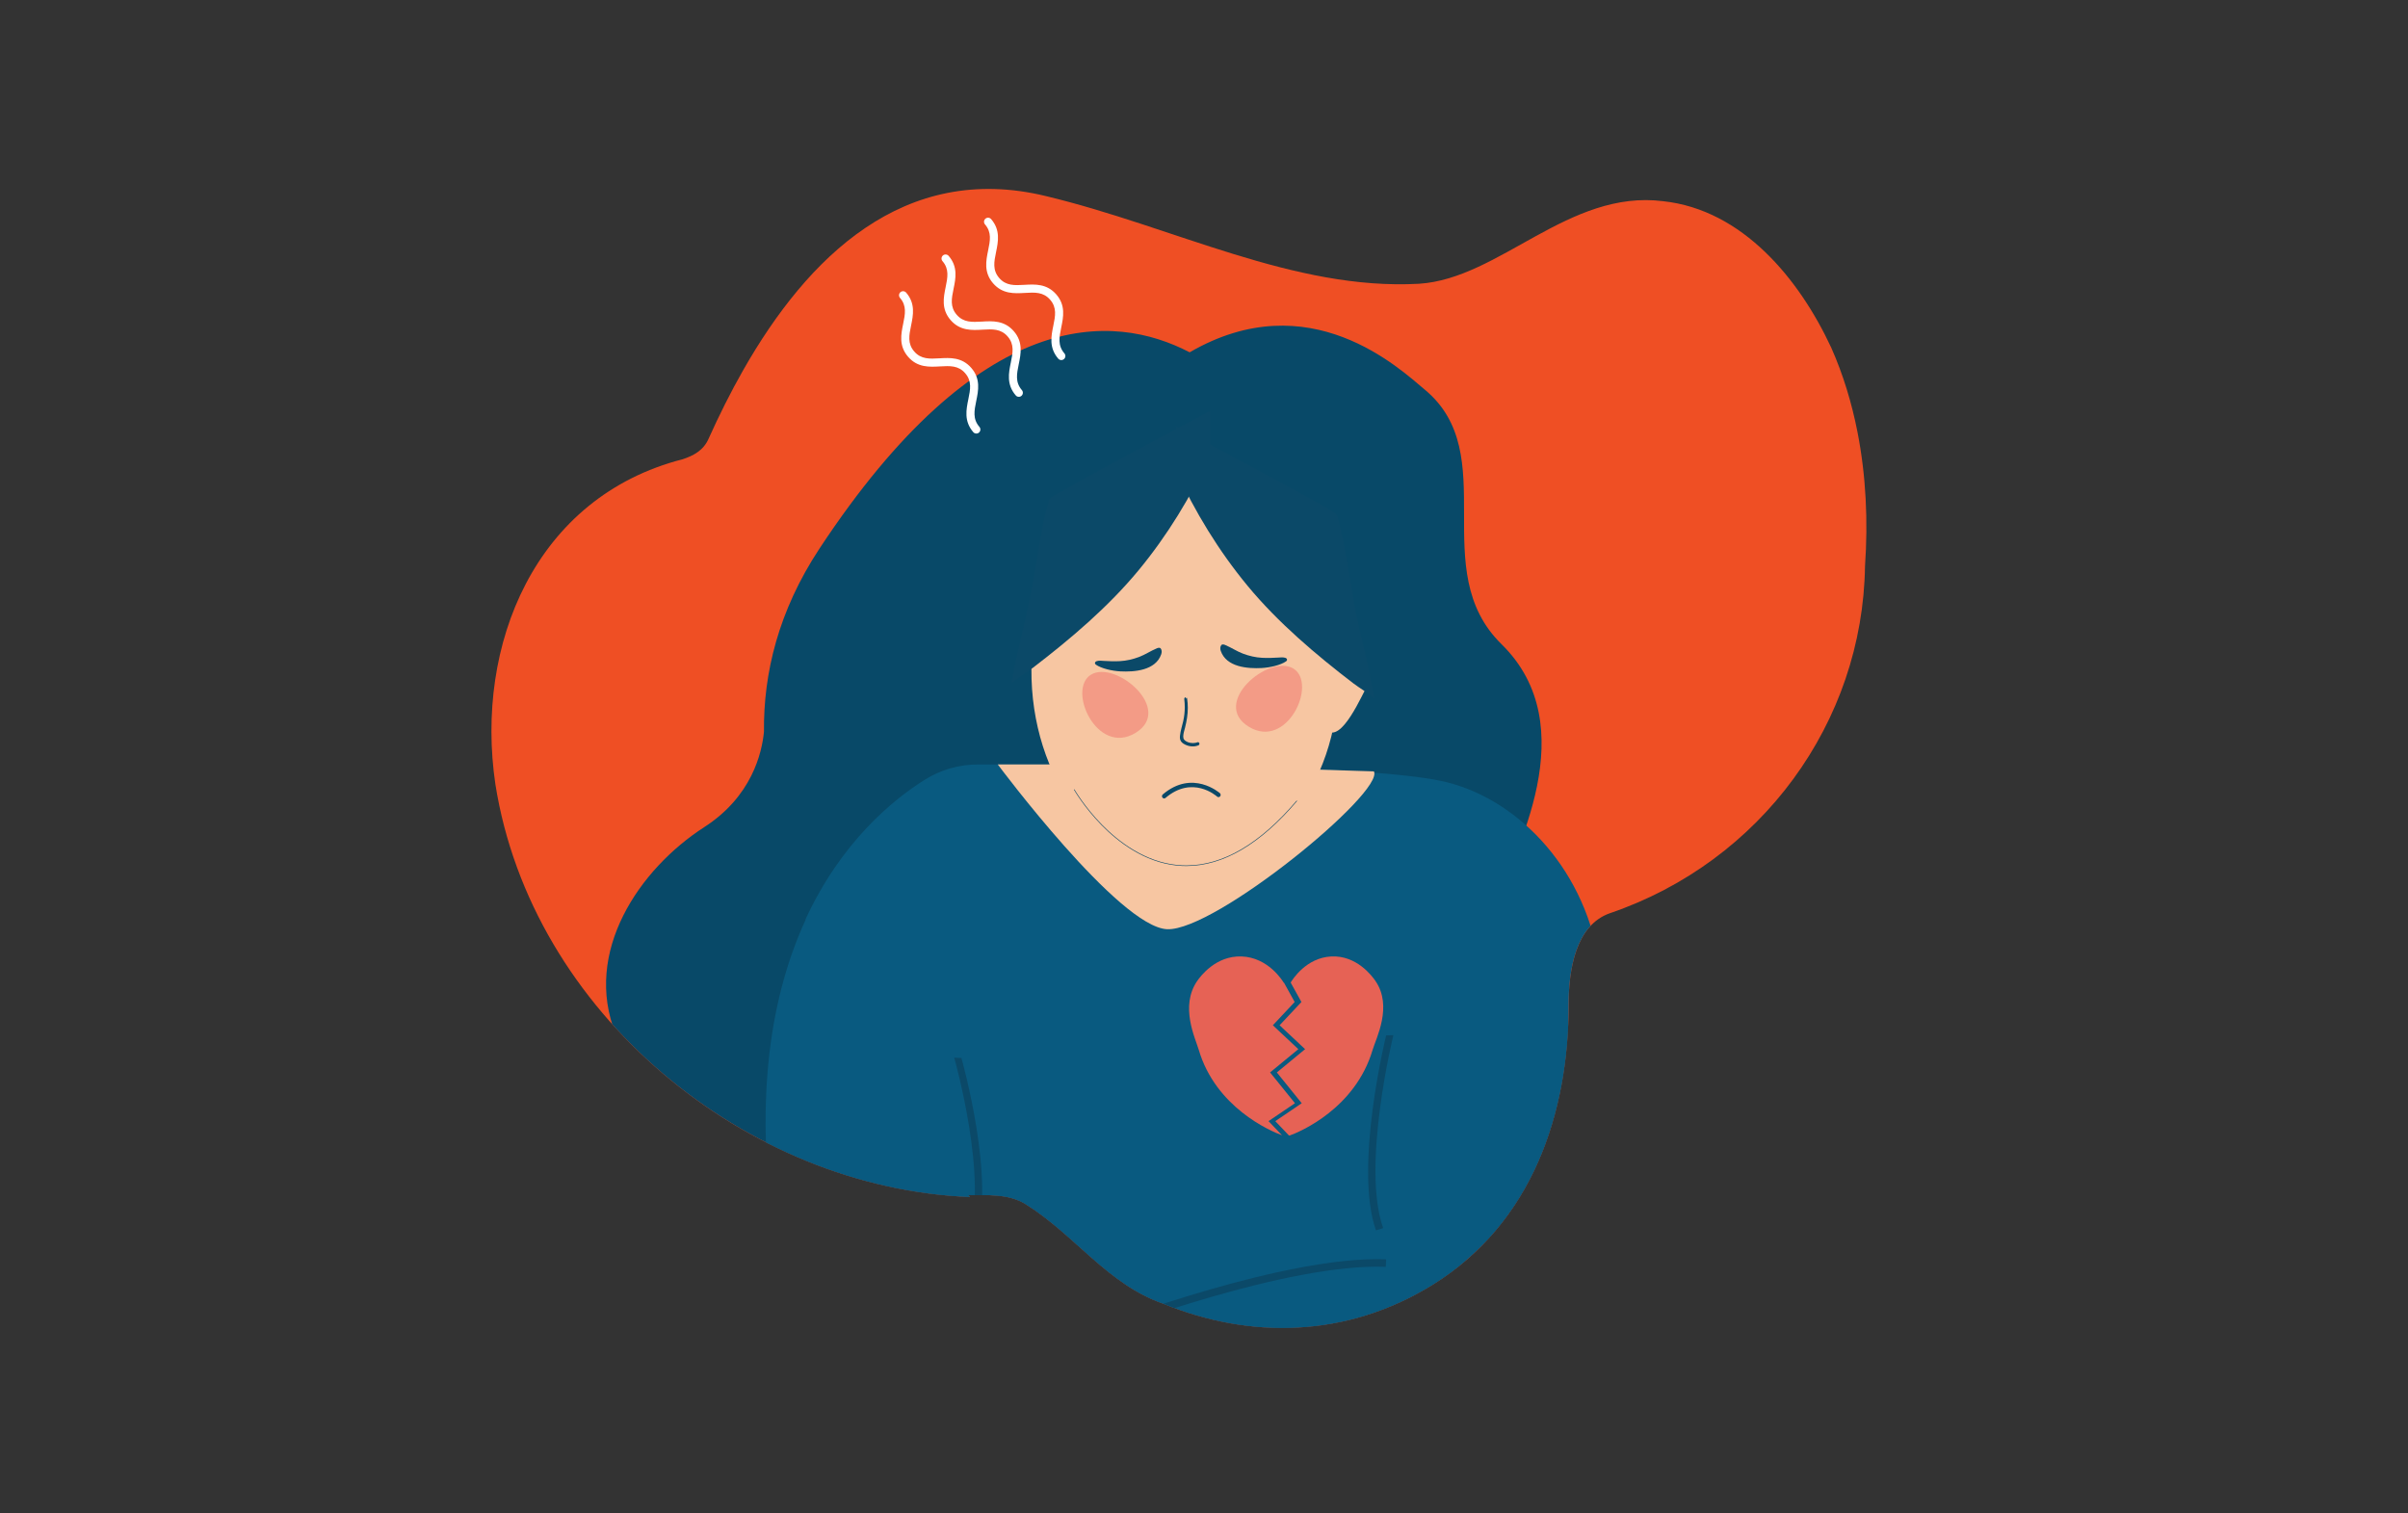
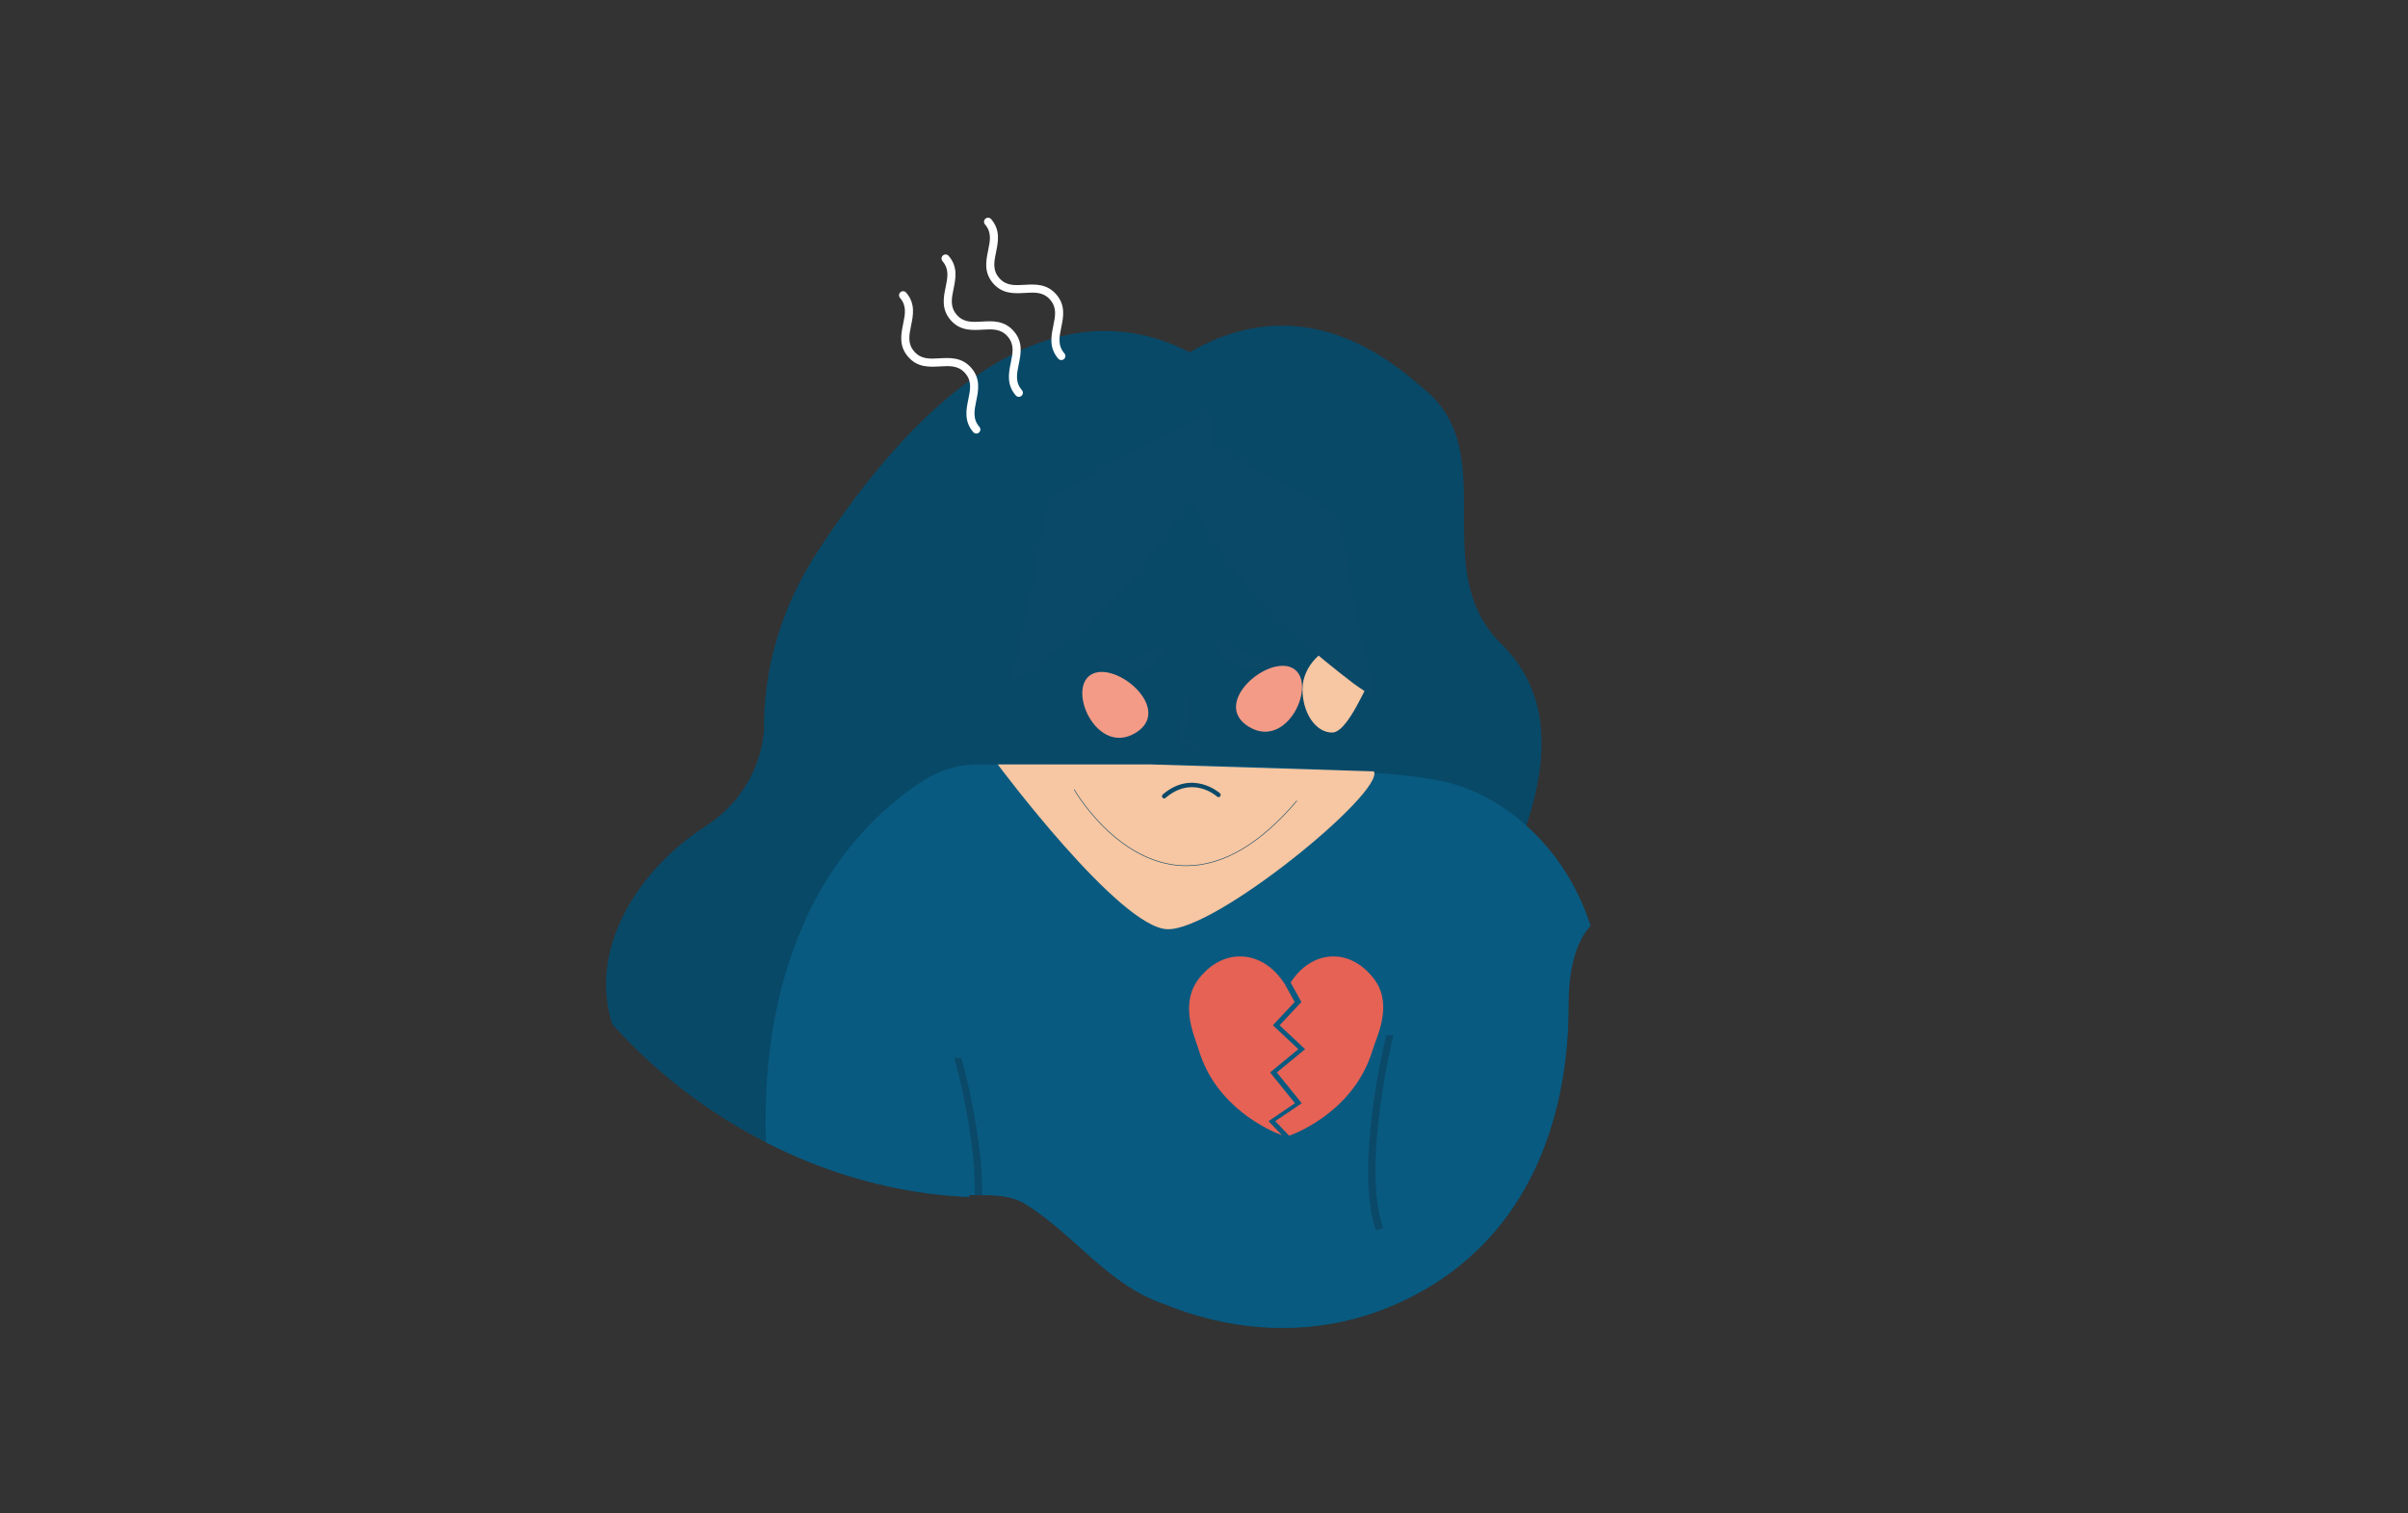
<svg xmlns="http://www.w3.org/2000/svg" version="1.1" viewBox="0 0 1400 880">
  <rect x="0" y="0" width="1400" height="880" fill="#333333" stroke="none" />
  <defs>
    <style>
      .st0 {
        fill: none;
      }

      .st1 {
        fill: #084968;
      }

      .st2 {
        fill: #ef4f24;
        isolation: isolate;
      }

      .st3 {
        fill: #095a80;
      }

      .st4 {
        fill: #fff;
      }

      .st5 {
        fill: #e66255;
      }

      .st6 {
        fill: #0b4968;
      }

      .st7 {
        fill: #f7c6a2;
      }

      .st8 {
        fill: #e1dfdf;
      }

      .st9 {
        clip-path: url(#clippath);
      }

      .st10 {
        fill: #f39b86;
      }
    </style>
    <clipPath id="clippath">
      <path class="st0" d="M562.87,694.94c11.13.06,23.13-.94,33.13,5.06,29,18,48,47,80.54,58.12,25.2,10.33,51.72,15.22,78.2,13.77,26.48-1.44,52.93-9.22,78.26-24.89,58-36,79-100,79-163,0-20,4-46,24-53,88-30,147-111,148.31-201.82,1.82-26.1.61-52.46-4.36-77.87-3.32-16.94-8.31-33.45-15.25-49.09-18.69-40.22-51.69-80.22-97.69-85.22-55-7-95,45-142,48-73,4-142-33-217-51-82.5-20-138.61,35.69-175.86,101.11-7.45,13.08-14.14,26.56-20.14,39.89-3,7-9,10-15,12-86,22-121,108-109,189,21,133,146,235,276,240,0,0-1-1-1.14-1.07h0Z" />
    </clipPath>
  </defs>
  <g id="Calque_1">
    <g id="Calque_11" data-name="Calque_1">
      <g id="uuid-3e979b63-3993-4f01-9167-ce3ca0072eac" data-name="Calque_11">
-         <path class="st2" d="M562.87,694.94c11.13.06,23.13-.94,33.13,5.06,29,18,48,47,80.54,58.12,25.2,10.33,51.72,15.22,78.2,13.77,26.48-1.44,52.93-9.22,78.26-24.89,58-36,79-100,79-163,0-20,4-46,24-53,88-30,147-111,148.31-201.82,1.82-26.1.61-52.46-4.36-77.87-3.32-16.94-8.31-33.45-15.25-49.09-18.69-40.22-51.69-80.22-97.69-85.22-55-7-95,45-142,48-73,4-142-33-217-51-82.5-20-138.61,35.69-175.86,101.11-7.45,13.08-14.14,26.56-20.14,39.89-3,7-9,10-15,12-86,22-121,108-109,189,21,133,146,235,276,240,0,0-1-1-1.14-1.07h0Z" />
-       </g>
+         </g>
    </g>
  </g>
  <g id="Calque_1_-_copie">
    <g class="st9">
      <g>
        <g>
          <path class="st8" d="M488.27,862.55h36.34c-.07-.1-.14-.19-.22-.29-7.43-9.52-21.56-7-36.13.29Z" />
          <path class="st1" d="M758.69,791.38c55.93-22.62,126.46-74.87,149.23-131.64,35.05-87.38-51.04-103.43-39.12-133.6,11.92-30.18,52.94-103.77,4.14-151.61-43.94-43.07.79-110.26-44.54-147.94-14.42-11.99-67.06-62.21-136.74-21.73-44.49-23.2-121.62-27.86-215.24,114.15-23.88,36.22-32.6,72.46-32.26,106.54-1.2,12.31-7.08,37.6-34.75,55.42-37.77,24.33-70.56,72.65-51.45,120.24,19.11,47.59-66.05,96.53-60.47,143.26,3.8,31.84,21.24,83.56,50.66,118.09h140.13c14.56-7.29,28.7-9.8,36.13-.29.07.09.14.19.22.29h208.48c7.09-10.04,12.94-20.38,17.15-30.89,6.23-15.52,8.63-28.79,8.44-40.29Z" />
        </g>
        <path class="st7" d="M820.53,861.08c5.61-.97,45.03-8.3,61.42-24.76,1.06-1.07,2.71-1.19,4.12-.3,21.93,13.86,27.55,12.93,33.11,8.07,5.09-4.45-18.35-23.13-23.84-27.39-.73-.55-1.13-.87-1.13-.87,0,0,.42.31,1.13.87,5.64,4.28,30.76,22.55,38.04,14.75,4.04-4.33-6.75-13.3-18.76-21.31-3.54-2.36-2.13-7.94,1.8-7.14,9.08,1.85,16.9,2.08,17.08-2.55.28-7.21-21.35-17.76-36.61-24.29-.07-.03-.14-.06-.21-.08-7.81-2.8-14.5-5.83-14.5-5.83,0,0,6.3,2.32,14.49,5.82.07.03.15.06.22.09,10.89,3.89,23.86,7.29,24.02,1.49.27-9.8-58.13-60.32-135.53,19.26-1.08,1.11-1.28,2.95-.48,4.55l29.07,58.29c1.1,2.2,3.61,3.07,5.33,1.85l-.2-.39c.36-.26.98-.04,1.42-.12Z" />
        <path class="st6" d="M452.46,734.8c-4.02,37.65-3.9,76.42,9.81,113.87,1.73,4.73,3.66,9.34,5.71,13.88h47.32c-3.72-1.31-7.13-2.66-10.15-4.06-29.44-13.63-44.74-69.48-52.69-123.7Z" />
        <path class="st3" d="M929.42,557.65c-9.17-54.88-49.23-94.86-92.06-103.67-42.82-8.81-173.78-9.49-173.78-9.49,0,0-67,.01-95.11.03-10.9-.03-21.61,3.08-31.04,9.02-18.58,11.7-48.36,36.11-69.09,80.97.01.11.02.22.03.34-19.36,42.08-30.75,102.09-17.58,186.38.54,4.25,1.12,8.53,1.74,12.83-.03.25-.06.49-.08.74,7.95,54.22,23.26,110.06,52.69,123.7,3.02,1.4,6.42,2.75,10.15,4.06h337.69c9.88-11.4,21.49-28.41,34.99-53.52,35.69-66.4,50.61-196.5,41.45-251.38Z" />
        <path class="st7" d="M611.39,824.88c-4.8-.91-38.53-7.77-52.84-22.31-.93-.94-2.34-1.07-3.51-.31-18.39,11.82-23.2,10.94-28.04,6.64-4.43-3.94,15.15-19.94,19.74-23.59.61-.47.95-.75.95-.75,0,0-.35.27-.95.75-4.72,3.66-25.73,19.29-32.1,12.41-3.53-3.82,5.47-11.51,15.54-18.35,2.97-2.01,1.65-6.89-1.68-6.24-7.69,1.5-14.36,1.61-14.6-2.43-.38-6.29,17.82-15.22,30.69-20.73.06-.02.12-.05.18-.07,6.6-2.35,12.23-4.91,12.23-4.91,0,0-5.32,1.95-12.22,4.9-.06.03-.12.05-.19.07-9.19,3.26-20.18,6.07-20.43,1.01-.43-8.55,48.27-51.88,115.85,18.4.94.98,1.15,2.59.5,3.97l-23.56,50.46c-.89,1.9-3.01,2.63-4.5,1.55l.16-.34c-.32-.23-.83-.05-1.21-.12Z" />
        <path class="st7" d="M668.64,444.49h-88.55s70.54,94.73,98.53,95.82c27.99,1.1,126.38-79.62,120.17-91.78l-130.15-4.04" />
        <path class="st7" d="M795.58,398.63c0-3.96-11.55,27.33-21.07,27.33s-17.25-11.27-17.25-25.17,12.65-25.17,22.18-25.17,16.14,9.11,16.14,23.02Z" />
-         <path class="st7" d="M778.2,388.87c1.9,63.25-36.51,115.84-85.79,117.46-49.28,1.61-90.78-48.35-92.68-111.61-1.9-63.25,36.51-115.84,85.79-117.46,49.28-1.62,90.78,48.35,92.68,111.61" />
        <path class="st6" d="M747.34,382.52c-1.23-.47-3.33-.21-4.07-.17-3.17.2-6.32.31-9.49.14-3.8-.2-7.53-1.07-11.1-2.41-3.63-1.36-6.85-3.58-10.4-5.05-.71-.3-1.73-.58-2.28.17-.7.95-.61,2.24-.24,3.32,3.26,9.44,15.71,10.34,23.76,9.92,4.64-.24,11-1.63,14.26-3.93.31-.22.53-.6.49-.98-.06-.5-.41-.82-.92-1.01Z" />
-         <path class="st6" d="M636.61,385.47c-.04.38.18.76.49.98,3.26,2.3,9.63,3.69,14.26,3.93,8.05.42,20.5-.47,23.76-9.92.37-1.07.46-2.37-.24-3.32-.56-.75-1.57-.47-2.28-.17-3.56,1.47-6.77,3.69-10.4,5.05-3.57,1.34-7.31,2.21-11.1,2.41-3.17.17-6.33.06-9.49-.14-.74-.05-2.84-.31-4.07.17-.5.19-.86.51-.92,1.01Z" />
+         <path class="st6" d="M636.61,385.47c-.04.38.18.76.49.98,3.26,2.3,9.63,3.69,14.26,3.93,8.05.42,20.5-.47,23.76-9.92.37-1.07.46-2.37-.24-3.32-.56-.75-1.57-.47-2.28-.17-3.56,1.47-6.77,3.69-10.4,5.05-3.57,1.34-7.31,2.21-11.1,2.41-3.17.17-6.33.06-9.49-.14-.74-.05-2.84-.31-4.07.17-.5.19-.86.51-.92,1.01" />
        <path class="st6" d="M683.64,247.91v25.54c11.08,24.24,25.03,47.02,41.71,67.2,17.68,21.39,39.74,40.04,61.34,56.59,3.67,2.81,9.05,5.88,12.43,9.01-3.03-18.69-8.58-37.33-11.96-55.96-3.04-16.74-5-34.55-9.94-51.16-1.52-2.46-93.57-51.23-93.57-51.23Z" />
        <path class="st10" d="M751.86,388.68c-14.31-8.49-48.21,20.26-25.78,33.92,22.44,13.65,40.09-25.42,25.78-33.92Z" />
        <path class="st6" d="M689.37,405.46c-.23,0-.41.09-.57.24-.08.08-.15.17-.2.29-.05.12-.08.26-.08.39,0,.02,0,.09.02.2l.77-.19-.78.11c.19,1.57.29,3.12.29,4.67,0,2.73-.3,5.43-.9,8.14-.61,2.73-1.56,5.51-1.89,8.51-.03.29-.05.58-.05.85,0,.51.06.98.19,1.42.2.66.57,1.23,1.04,1.67.47.45,1.04.81,1.71,1.15,1.39.71,2.97,1.11,4.54,1.11,1.14,0,2.28-.21,3.35-.67h0c.17-.07.33-.22.42-.38.09-.16.13-.33.13-.49,0-.2-.05-.39-.18-.58-.07-.09-.16-.18-.28-.25-.12-.07-.26-.1-.39-.1h-.08l-.1.02h-.06s-.06.04-.06.04c-.73.29-1.67.46-2.65.46-1,0-2.03-.17-2.94-.52-.91-.35-1.68-.87-2.2-1.53-.17-.22-.29-.47-.37-.77-.08-.3-.12-.65-.12-1.04,0-.79.17-1.72.39-2.63.22-.91.5-1.8.69-2.57.96-3.85,1.58-7.59,1.58-11.47,0-1.74-.13-3.51-.4-5.33l-.05-.3-.25-.24-1.06,1.27.04.04.53-.64-.78.14c.26,1.72.38,3.4.38,5.05,0,3.68-.59,7.25-1.53,11.02-.17.69-.45,1.6-.69,2.58-.24.98-.45,2.03-.45,3.07,0,.51.05,1.02.19,1.52.13.5.35.98.68,1.4.75.96,1.77,1.61,2.88,2.03,1.11.42,2.31.61,3.47.62,1.14,0,2.24-.19,3.19-.56l-.27-.8.15.84h.02s-.15-.85-.15-.85v.86-.8l-.34.71c.1.06.23.09.34.09v-.8l-.34.71.34-.7-.65.37c.06.12.16.25.31.34l.34-.7-.65.37.63-.36h-.71c0,.12.02.24.08.36l.63-.36h-.71s.72,0,.72,0l-.61-.4c-.08.14-.1.28-.1.4h.72l-.61-.4.62.41-.27-.73c-.14.06-.27.18-.35.32l.62.41-.27-.73h0c-.86.37-1.8.55-2.76.55-1.33,0-2.69-.34-3.87-.95-.4-.2-.73-.4-.99-.6-.4-.3-.64-.57-.8-.88-.16-.31-.24-.67-.25-1.22,0-.19.01-.41.04-.64.3-2.73,1.21-5.45,1.85-8.31.63-2.84.95-5.68.95-8.54,0-1.62-.1-3.25-.3-4.89v-.04s-.01-.04-.01-.04l-.73.18h.75s0-.08-.02-.18l-.73.18h.75s-.73,0-.73,0l.66.34c.04-.1.07-.22.07-.34h-.73l.66.34-.66-.34.38.67c.11-.07.21-.18.28-.34l-.66-.34.38.67-.38-.67v.79c.15,0,.27-.05.38-.12l-.38-.67v.79s0-1.71,0-1.71h0Z" />
        <path class="st10" d="M634.4,392.24c14.31-8.49,48.21,20.26,25.78,33.92-22.44,13.65-40.09-25.42-25.78-33.92" />
        <path class="st6" d="M703.62,238.92v25.54c-11.08,24.24-25.03,47.02-41.71,67.2-17.68,21.39-39.74,40.04-61.34,56.59-3.67,2.81-9.05,5.88-12.43,9.01,3.03-18.69,8.58-37.33,11.96-55.96,3.04-16.74,5-34.55,9.94-51.16,1.52-2.46,93.57-51.23,93.57-51.23Z" />
        <path class="st6" d="M676.83,464.27c-.36,0-.73-.16-.98-.48-.44-.56-.36-1.39.18-1.85,17.29-14.74,33.06-.88,33.22-.74.53.47.58,1.3.13,1.85-.45.55-1.24.61-1.77.14-.58-.52-14.36-12.55-29.99.78-.23.2-.52.3-.79.3Z" />
        <path class="st6" d="M624.63,458.97l-.27.17c.06.1,5.89,10.25,16.15,20.71,9.48,9.66,24.78,21.57,43.88,23.45,1.78.18,3.56.26,5.34.26,21.43,0,43.06-12.7,64.38-37.81l-.24-.22c-21.26,25.05-42.81,37.7-64.15,37.7-1.77,0-3.54-.09-5.3-.26-19-1.88-34.24-13.74-43.68-23.36-10.24-10.43-16.05-20.55-16.11-20.65" />
-         <path class="st6" d="M643.89,769.41c1.03-.4,103.75-39.49,161.99-37.16l-.17,4.38c-57.35-2.29-159.22,36.48-160.24,36.88l-1.57-4.1Z" />
        <path class="st6" d="M558.98,615.2c.2.72,20.31,71.93,8.18,105.5l-4.18-1.32c11.94-33.06-7.99-103.69-8.2-104.39l4.2.21Z" />
        <path class="st6" d="M805.89,602.05c-.19.77-18.85,76.97-5.9,113.38l4.18-1.33c-12.75-35.85,5.75-111.43,5.94-112.19l-4.23.14Z" />
        <path class="st5" d="M752.89,641.49c-4.82-5.97-9.64-11.94-14.47-17.91,5.48-4.51,10.95-9.02,16.43-13.53-4.94-4.63-9.88-9.26-14.82-13.89,4.23-4.51,8.45-9.02,12.68-13.53-2.08-3.77-4.16-7.54-6.25-11.31-.03.05-.06.1-.08.13-.63-1.06-9.02-14.8-24.61-15.31-14.97-.49-23.91,11.63-25.72,14.26-10.15,14.72-1.12,33.2.9,40.03,9.84,33.34,41.21,47.09,48.41,49.7-2.61-2.74-5.23-5.49-7.84-8.23,5.12-3.47,10.24-6.95,15.36-10.42Z" />
        <path class="st5" d="M799.7,570.41c-2.03-2.96-11.03-14.99-25.72-14.26-14.57.73-22.55,13.41-23.59,15.18,2.08,3.77,4.16,7.54,6.25,11.31-4.23,4.51-8.45,9.02-12.68,13.53,4.94,4.63,9.88,9.26,14.82,13.89-5.48,4.51-10.95,9.02-16.43,13.53,4.82,5.97,9.64,11.94,14.47,17.91-5.12,3.47-10.24,6.95-15.36,10.42,2.61,2.74,5.23,5.49,7.84,8.23.15.05.29.11.42.15,6.12-2.17,38.23-15.74,48.32-49.86,1.98-6.71,11.8-25.26,1.65-40.03Z" />
        <path class="st4" d="M616.87,209.36c-.6-.04-1.19-.32-1.61-.81-5.5-6.36-4.1-13.15-2.87-19.14,1.16-5.64,2.16-10.51-1.82-15.11-3.98-4.6-8.94-4.32-14.68-3.98-6.11.35-13.03.75-18.52-5.6-5.49-6.35-4.1-13.14-2.87-19.13,1.16-5.63,2.16-10.5-1.82-15.1-.85-.98-.74-2.47.24-3.32.98-.85,2.47-.74,3.32.24,5.49,6.35,4.1,13.14,2.87,19.13-1.16,5.63-2.16,10.5,1.82,15.1,3.98,4.6,8.94,4.31,14.69,3.98,6.1-.35,13.02-.75,18.52,5.6,5.5,6.36,4.1,13.15,2.87,19.14-1.16,5.64-2.16,10.51,1.82,15.11.85.98.74,2.47-.24,3.32-.49.43-1.11.61-1.71.57Z" />
        <path class="st4" d="M592.17,230.73c-.6-.04-1.19-.32-1.61-.81-5.5-6.36-4.1-13.15-2.87-19.14,1.16-5.64,2.16-10.51-1.82-15.11-3.98-4.6-8.94-4.31-14.69-3.98-6.09.35-13.02.75-18.52-5.6-5.49-6.35-4.1-13.14-2.87-19.13,1.16-5.64,2.16-10.5-1.82-15.1-.85-.98-.74-2.47.24-3.32.98-.85,2.47-.74,3.32.24,5.5,6.35,4.1,13.14,2.87,19.13-1.16,5.64-2.16,10.5,1.82,15.1,3.98,4.6,8.94,4.31,14.69,3.98,6.1-.36,13.02-.76,18.52,5.6,5.5,6.36,4.1,13.15,2.87,19.14-1.16,5.64-2.16,10.51,1.82,15.11.85.98.74,2.47-.24,3.32-.49.43-1.11.61-1.71.57Z" />
        <path class="st4" d="M567.47,252.09c-.6-.04-1.19-.32-1.61-.81-5.5-6.36-4.1-13.15-2.87-19.14,1.16-5.64,2.16-10.51-1.82-15.11-3.98-4.6-8.94-4.31-14.69-3.98-6.1.35-13.03.75-18.52-5.6-5.5-6.35-4.1-13.14-2.87-19.13,1.16-5.63,2.16-10.5-1.82-15.1-.85-.98-.74-2.47.24-3.32.98-.85,2.47-.74,3.32.24,5.49,6.35,4.1,13.14,2.87,19.13-1.16,5.64-2.16,10.5,1.82,15.1,3.97,4.59,8.93,4.31,14.68,3.98,6.11-.35,13.03-.75,18.52,5.6,5.5,6.36,4.1,13.15,2.87,19.14-1.16,5.64-2.16,10.51,1.82,15.11.85.98.74,2.47-.24,3.32-.49.43-1.11.61-1.71.57Z" />
      </g>
    </g>
  </g>
</svg>